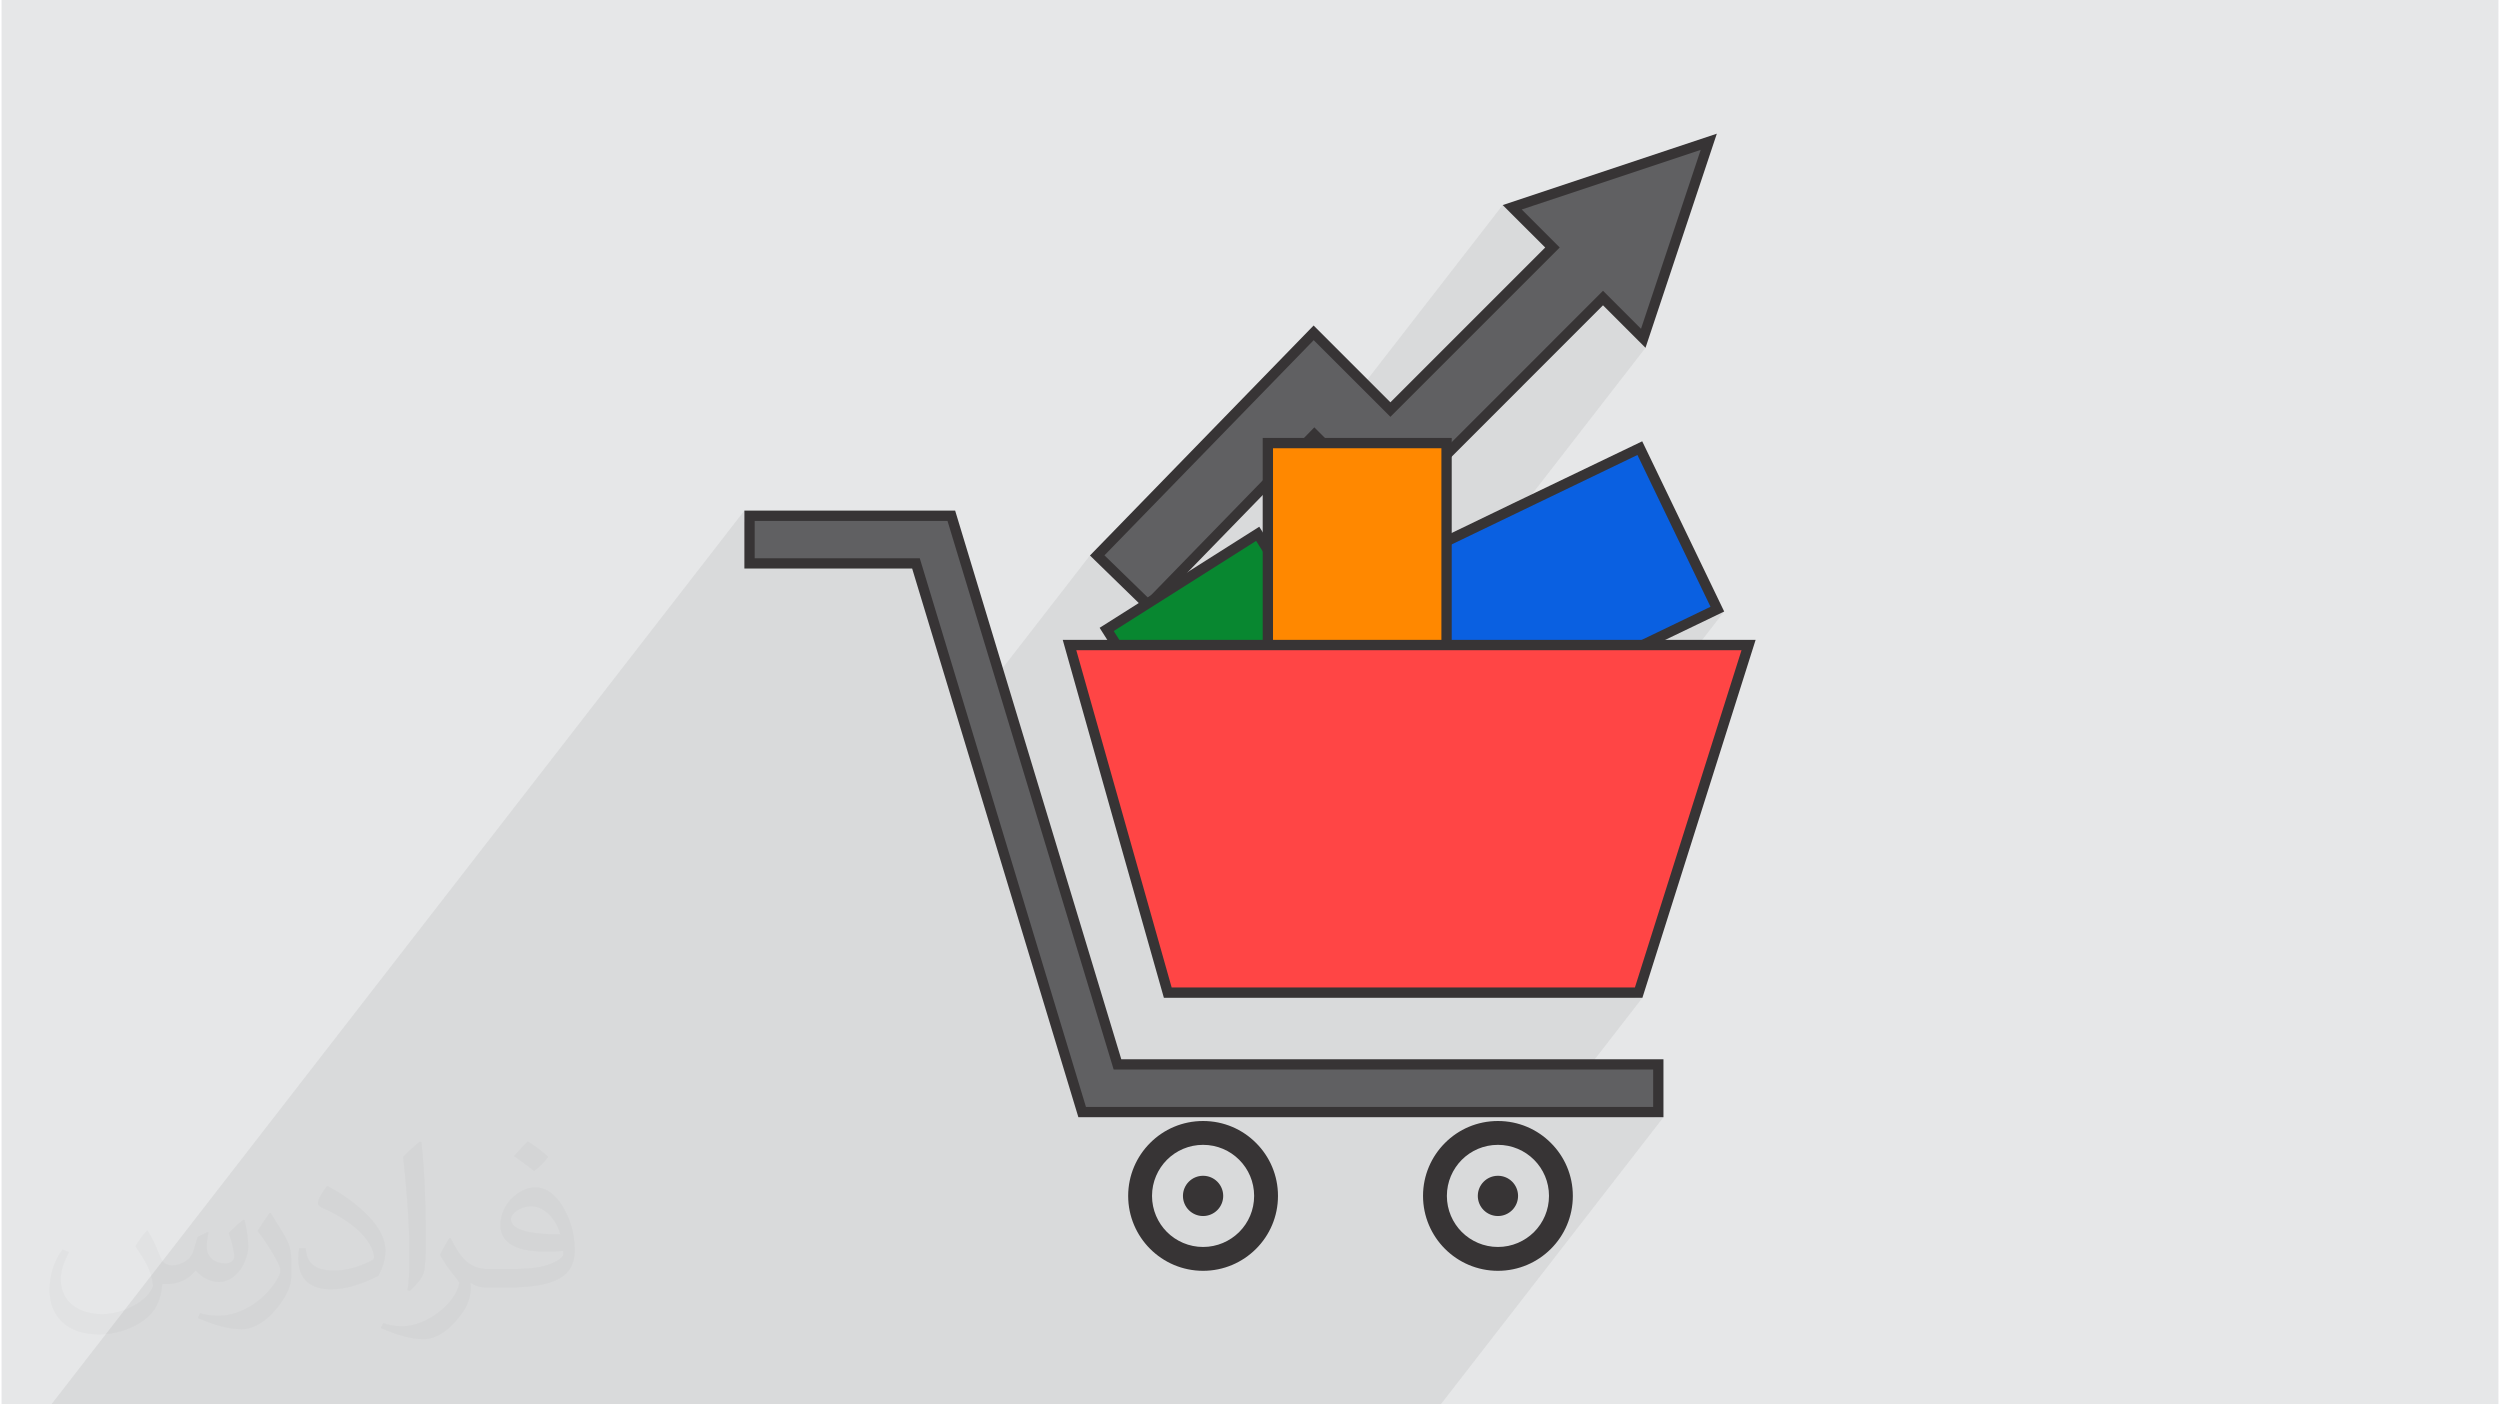
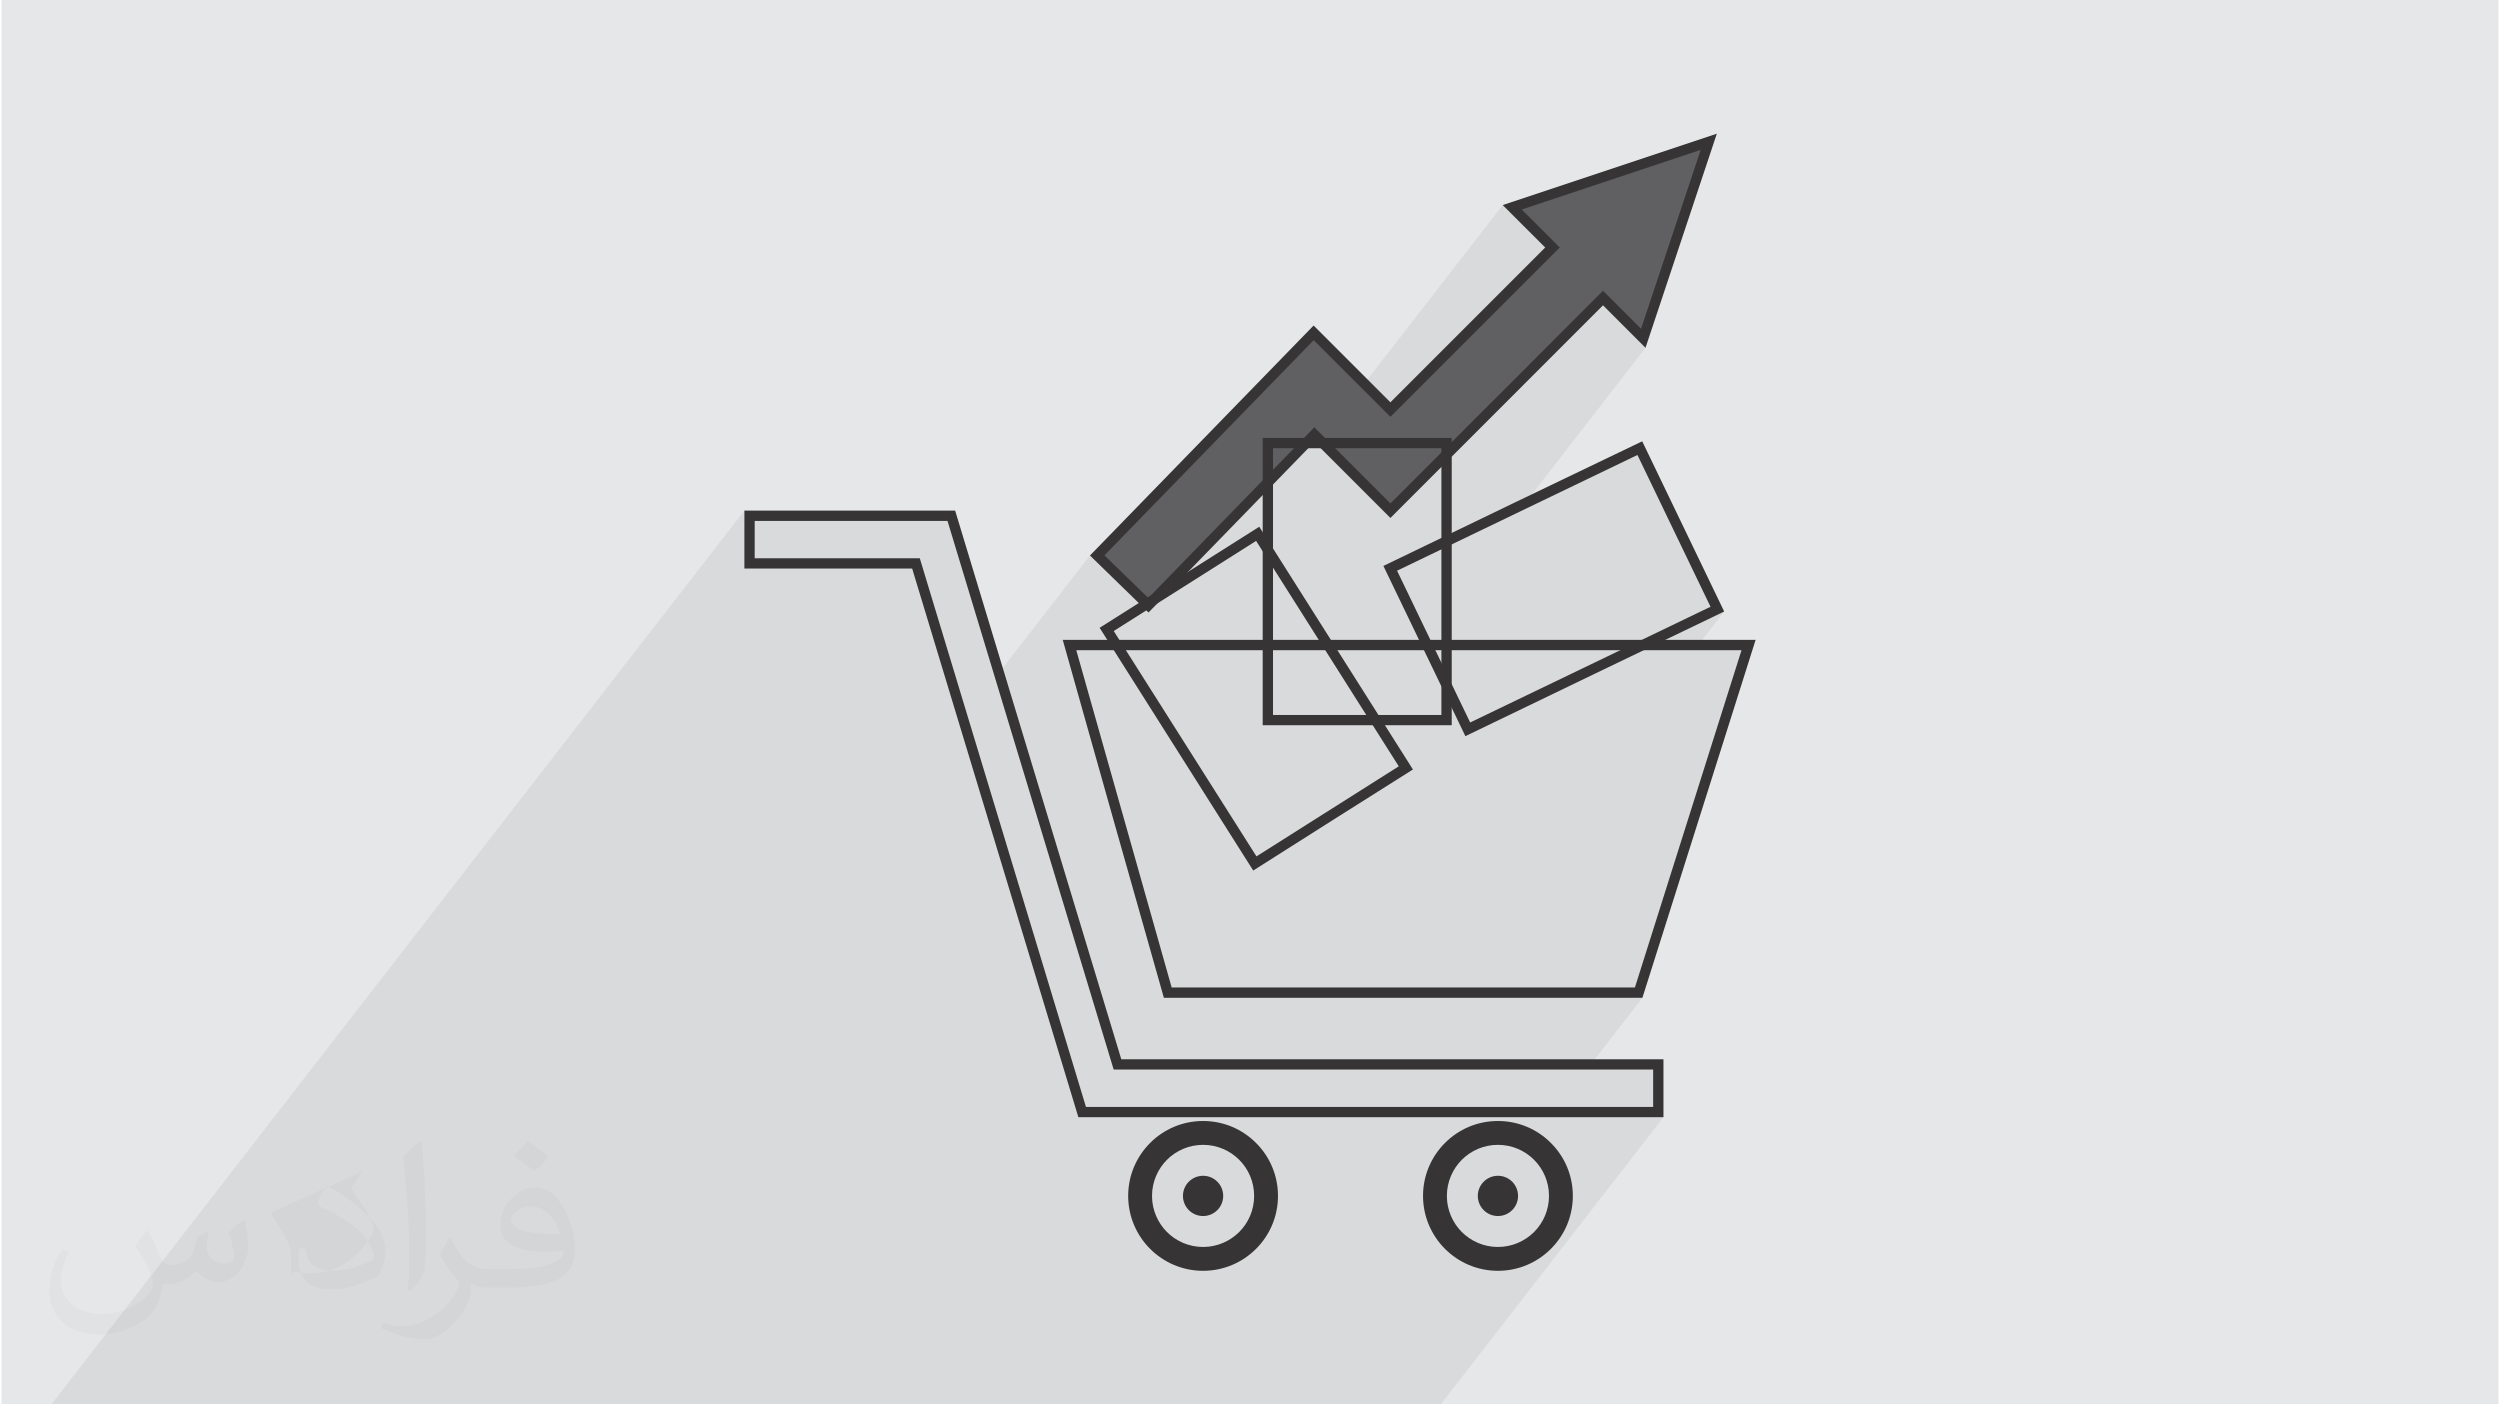
<svg xmlns="http://www.w3.org/2000/svg" xml:space="preserve" width="356px" height="200px" version="1.0" style="shape-rendering:geometricPrecision; text-rendering:geometricPrecision; image-rendering:optimizeQuality; fill-rule:evenodd; clip-rule:evenodd" viewBox="0 0 35600 20025">
  <defs>
    <style type="text/css">
   
    .fil6 {fill:#373435}
    .fil9 {fill:#088730}
    .fil8 {fill:#0A60E1}
    .fil0 {fill:#E6E7E8}
    .fil11 {fill:#FF4545}
    .fil10 {fill:#FF8800}
    .fil3 {fill:#606062;fill-rule:nonzero}
    .fil5 {fill:#373435;fill-rule:nonzero}
    .fil7 {fill:#373435;fill-rule:nonzero}
    .fil4 {fill:#373435;fill-rule:nonzero}
    .fil1 {fill:#373435;fill-opacity:0.031}
    .fil2 {fill:#373435;fill-opacity:0.078}
   
  </style>
  </defs>
  <g id="Layer_x0020_1">
    <g id="_1737733498768">
      <path class="fil0" d="M0 0l35600 0 0 20025 -35600 0 0 -20025z" />
-       <path class="fil1" d="M2082 17547c68,104 112,203 155,312 32,64 49,183 199,183 44,0 107,-14 163,-45 63,-33 111,-83 136,-159l60 -202 146 -72 10 10c-20,77 -25,149 -25,206 0,170 146,234 262,234 68,0 129,-34 129,-95 0,-81 -34,-217 -78,-339 68,-68 136,-136 214,-191l12 6c34,144 53,287 53,381 0,93 -41,196 -75,264 -70,132 -194,238 -344,238 -114,0 -241,-58 -328,-163l-5 0c-82,101 -209,193 -412,193l-63 0c-10,134 -39,229 -83,314 -121,237 -480,404 -818,404 -470,0 -706,-272 -706,-633 0,-223 73,-431 185,-578l92 38c-70,134 -117,262 -117,385 0,338 275,499 592,499 294,0 658,-187 724,-404 -25,-237 -114,-348 -250,-565 41,-72 94,-144 160,-221l12 0 0 0 0 0zm5421 -1274c99,62 196,136 291,221 -53,74 -119,142 -201,202 -95,-77 -190,-143 -287,-213 66,-74 131,-146 197,-210l0 0 0 0zm51 926c-160,0 -291,105 -291,183 0,168 320,219 703,217 -48,-196 -216,-400 -412,-400zm-359 895c208,0 390,-6 529,-41 155,-39 286,-118 286,-171 0,-15 0,-31 -5,-46 -87,8 -187,8 -274,8 -282,0 -498,-64 -583,-222 -21,-44 -36,-93 -36,-149 0,-152 66,-303 182,-406 97,-85 204,-138 313,-138 197,0 354,158 464,408 60,136 101,293 101,491 0,132 -36,243 -118,326 -153,148 -435,204 -867,204l-196 0 0 0 -51 0c-107,0 -184,-19 -245,-66l-10 0c3,25 5,50 5,72 0,97 -32,221 -97,320 -192,287 -400,410 -580,410 -182,0 -405,-70 -606,-161l36 -70c65,27 155,46 279,46 325,0 752,-314 805,-619 -12,-25 -34,-58 -65,-93 -95,-113 -155,-208 -211,-307 48,-95 92,-171 133,-239l17 -2c139,282 265,445 546,445l44 0 0 0 204 0 0 0 0 0zm-1408 299c24,-130 26,-276 26,-413l0 -202c0,-377 -48,-926 -87,-1282 68,-75 163,-161 238,-219l22 6c51,450 63,972 63,1452 0,126 -5,250 -17,340 -7,114 -73,201 -214,332l-31 -14 0 0 0 0zm-1449 -596c7,177 94,318 398,318 189,0 349,-50 526,-135 32,-14 49,-33 49,-49 0,-111 -85,-258 -228,-392 -139,-126 -323,-237 -495,-311 -59,-25 -78,-52 -78,-77 0,-51 68,-158 124,-235l19 -2c197,103 417,256 580,427 148,157 240,316 240,489 0,128 -39,250 -102,361 -216,109 -446,192 -674,192 -277,0 -466,-130 -466,-436 0,-33 0,-84 12,-150l95 0 0 0 0 0zm-501 -503l172 278c63,103 122,215 122,392l0 227c0,183 -117,379 -306,573 -148,132 -279,188 -400,188 -180,0 -386,-56 -624,-159l27 -70c75,21 162,37 269,37 342,-2 692,-252 852,-557 19,-35 26,-68 26,-90 0,-36 -19,-75 -34,-110 -87,-165 -184,-315 -291,-453 56,-89 112,-174 173,-258l14 2z" />
+       <path class="fil1" d="M2082 17547c68,104 112,203 155,312 32,64 49,183 199,183 44,0 107,-14 163,-45 63,-33 111,-83 136,-159l60 -202 146 -72 10 10c-20,77 -25,149 -25,206 0,170 146,234 262,234 68,0 129,-34 129,-95 0,-81 -34,-217 -78,-339 68,-68 136,-136 214,-191l12 6c34,144 53,287 53,381 0,93 -41,196 -75,264 -70,132 -194,238 -344,238 -114,0 -241,-58 -328,-163l-5 0c-82,101 -209,193 -412,193l-63 0c-10,134 -39,229 -83,314 -121,237 -480,404 -818,404 -470,0 -706,-272 -706,-633 0,-223 73,-431 185,-578l92 38c-70,134 -117,262 -117,385 0,338 275,499 592,499 294,0 658,-187 724,-404 -25,-237 -114,-348 -250,-565 41,-72 94,-144 160,-221l12 0 0 0 0 0zm5421 -1274c99,62 196,136 291,221 -53,74 -119,142 -201,202 -95,-77 -190,-143 -287,-213 66,-74 131,-146 197,-210l0 0 0 0zm51 926c-160,0 -291,105 -291,183 0,168 320,219 703,217 -48,-196 -216,-400 -412,-400zm-359 895c208,0 390,-6 529,-41 155,-39 286,-118 286,-171 0,-15 0,-31 -5,-46 -87,8 -187,8 -274,8 -282,0 -498,-64 -583,-222 -21,-44 -36,-93 -36,-149 0,-152 66,-303 182,-406 97,-85 204,-138 313,-138 197,0 354,158 464,408 60,136 101,293 101,491 0,132 -36,243 -118,326 -153,148 -435,204 -867,204l-196 0 0 0 -51 0c-107,0 -184,-19 -245,-66l-10 0c3,25 5,50 5,72 0,97 -32,221 -97,320 -192,287 -400,410 -580,410 -182,0 -405,-70 -606,-161l36 -70c65,27 155,46 279,46 325,0 752,-314 805,-619 -12,-25 -34,-58 -65,-93 -95,-113 -155,-208 -211,-307 48,-95 92,-171 133,-239l17 -2c139,282 265,445 546,445l44 0 0 0 204 0 0 0 0 0zm-1408 299c24,-130 26,-276 26,-413l0 -202c0,-377 -48,-926 -87,-1282 68,-75 163,-161 238,-219l22 6c51,450 63,972 63,1452 0,126 -5,250 -17,340 -7,114 -73,201 -214,332l-31 -14 0 0 0 0zm-1449 -596c7,177 94,318 398,318 189,0 349,-50 526,-135 32,-14 49,-33 49,-49 0,-111 -85,-258 -228,-392 -139,-126 -323,-237 -495,-311 -59,-25 -78,-52 -78,-77 0,-51 68,-158 124,-235l19 -2c197,103 417,256 580,427 148,157 240,316 240,489 0,128 -39,250 -102,361 -216,109 -446,192 -674,192 -277,0 -466,-130 -466,-436 0,-33 0,-84 12,-150l95 0 0 0 0 0zm-501 -503l172 278c63,103 122,215 122,392l0 227l27 -70c75,21 162,37 269,37 342,-2 692,-252 852,-557 19,-35 26,-68 26,-90 0,-36 -19,-75 -34,-110 -87,-165 -184,-315 -291,-453 56,-89 112,-174 173,-258l14 2z" />
      <path class="fil2" d="M10380 20025l-379 0 -27 0 -134 0 -415 0 -104 0 -103 0 -416 0 -339 0 -160 0 -19 0 -141 0 -66 0 -163 0 -316 0 -42 0 -122 0 -8 0 -120 0 -11 0 -107 0 -119 0 -85 0 -124 0 -30 0 -43 0 -111 0 -339 0 -103 0 -102 0 -2391 0 -5 0 -20 0 -2333 0 -33 0 -381 0 -130 0 -130 0 9882 -12745 0 168 74 -94 2876 0 679 2240 1298 -1674 58 57 45 -58 2727 -2803 360 -370 722 722 1973 -2544 91 90 45 -59 2802 -934 -934 2802 -45 59 77 77 -1722 2221 1641 -791 1105 2296 -100 129 198 -95 -371 478 113 0 151 0 152 0 151 0 152 0 -66 206 -64 203 -63 200 -62 197 -61 193 -61 191 -59 187 -58 184 -57 181 -57 178 -55 175 -54 172 -54 170 -52 166 -52 163 -51 161 -44 140 -44 139 -43 136 -43 135 -42 133 -41 131 -41 129 -40 127 -40 126 -39 124 -39 122 -38 121 -38 119 -37 117 -36 116 -37 113 -56 74 110 0 -736 950 962 0 0 679 -57 74 57 0 74 0 -3177 4096 -73 0 -57 0 -8 0 -10 0 -112 0 -308 0 -89 0 -4 0 -100 0 -366 0 -246 0 -246 0 -40 0 -71 0 -111 0 -10 0 -203 0 -349 0 -7 0 -147 0 -283 0 -1166 0 -336 0 -10 0 -372 0 -48 0 -76 0 -17 0 -100 0 -7 0 -359 0 -246 0 -286 0 -192 0 -203 0 -349 0 -7 0 -147 0 -275 0 -8 0 -75 0 -233 0 -64 0 -66 0 -52 0 -78 0 -41 0 -81 0 -608 0 -5 0 -20 0 -75 0 -3 0 -130 0 -111 0 -76 0 -137 0 -136 0 -802 0 -2 0 -124 0 -34 0 -16 0 -33 0 -41 0 -51 0z" />
      <g>
-         <path class="fil3" d="M23621 15855l-8214 0 -2370 -7822 -2372 0 0 -679 2876 0 2370 7822 7710 0 0 679z" />
        <path class="fil4" d="M23621 15929l-8268 0 -2370 -7823 -2392 0 0 -826 3005 0 2369 7823 7730 0 0 826 -74 0zm-8160 -147l8087 0 0 -533 -7692 0 -2369 -7822 -2749 0 0 533 2354 0 2369 7822z" />
        <path class="fil5" d="M17131 15983c295,0 562,119 755,313 194,193 313,460 313,755 0,294 -119,562 -313,755 -193,193 -460,313 -755,313 -295,0 -562,-120 -755,-313 -193,-193 -313,-461 -313,-755 0,-295 120,-562 313,-755 193,-194 460,-313 755,-313zm515 553c-132,-132 -314,-213 -515,-213 -201,0 -383,81 -515,213 -131,132 -213,314 -213,515 0,201 82,383 213,515 132,131 314,213 515,213 201,0 383,-82 515,-213 132,-132 213,-314 213,-515 0,-201 -81,-383 -213,-515z" />
        <path class="fil5" d="M21335 15983c295,0 562,119 755,313 194,193 313,460 313,755 0,294 -119,562 -313,755 -193,193 -460,313 -755,313 -295,0 -562,-120 -755,-313 -193,-193 -313,-461 -313,-755 0,-295 120,-562 313,-755 193,-194 460,-313 755,-313zm515 553c-132,-132 -314,-213 -515,-213 -201,0 -383,81 -515,213 -131,132 -213,314 -213,515 0,201 82,383 213,515 132,131 314,213 515,213 201,0 383,-82 515,-213 132,-132 213,-314 213,-515 0,-201 -81,-383 -213,-515z" />
        <circle class="fil6" cx="21335" cy="17051" r="287" />
        <circle class="fil6" cx="17131" cy="17051" r="287" />
        <path class="fil3" d="M18348 5116l-2727 2803 731 711 2366 -2433 1084 1084 3031 -3031 574 573 934 -2802 -2802 934 574 574 -2311 2311 -1094 -1094 -360 370z" />
        <path class="fil7" d="M18400 5167l-2675 2751 625 608 2367 -2433 1085 1085 3031 -3032 542 542 851 -2551 -2552 850 542 542 -2414 2414 -1094 -1093 -308 317zm-2831 2701l3138 -3227 1095 1095 2207 -2207 -606 -605 3053 -1018 -1017 3053 -606 -606 -3031 3032 -1084 -1084 -2365 2432 -835 -813 51 -52z" />
-         <rect class="fil8" transform="matrix(0.707 1.467 -1.467 0.707 23357.6 6389.31)" width="1564" height="2425" />
        <path class="fil4" d="M23424 6358l1137 2361c-1231,590 -2460,1184 -3690,1777l-1169 -2427c1229,-594 2459,-1188 3690,-1777l32 66zm942 2293l-1042 -2164 -3427 1650 1042 2164 3427 -1650z" />
-         <rect class="fil9" transform="matrix(1.376 -0.871 0.871 1.376 15756.6 8973.91)" width="1564" height="2425" />
        <path class="fil4" d="M15718 8912l2214 -1402 2191 3461c-760,479 -1519,959 -2277,1441l-2190 -3461 62 -39zm2169 -1200l-2030 1285 2035 3213 2029 -1284 -2034 -3214z" />
-         <rect class="fil10" x="18055" y="6318" width="2548" height="3949" />
        <path class="fil4" d="M18055 6244l2621 0 0 4096 -2695 0 0 -4096 74 0zm2474 147l-2401 0 0 3803 2401 0 0 -3803z" />
-         <path class="fil11" d="M15226 9197c1613,0 3227,0 4840,0 1613,0 3228,0 4843,0 -351,1109 -657,2077 -926,2927 -238,753 -451,1425 -642,2028 -1119,0 -2239,0 -3358,0 -1118,0 -2237,0 -3355,0 -171,-603 -361,-1275 -574,-2028 -240,-850 -514,-1818 -828,-2927z" />
        <path class="fil4" d="M15226 9123l9783 0 -1614 5103 -6823 0c-482,-1700 -964,-3401 -1442,-5103l96 0zm4840 147l-4743 0 1360 4809 6605 0 1520 -4809 -4742 0z" />
      </g>
    </g>
  </g>
</svg>